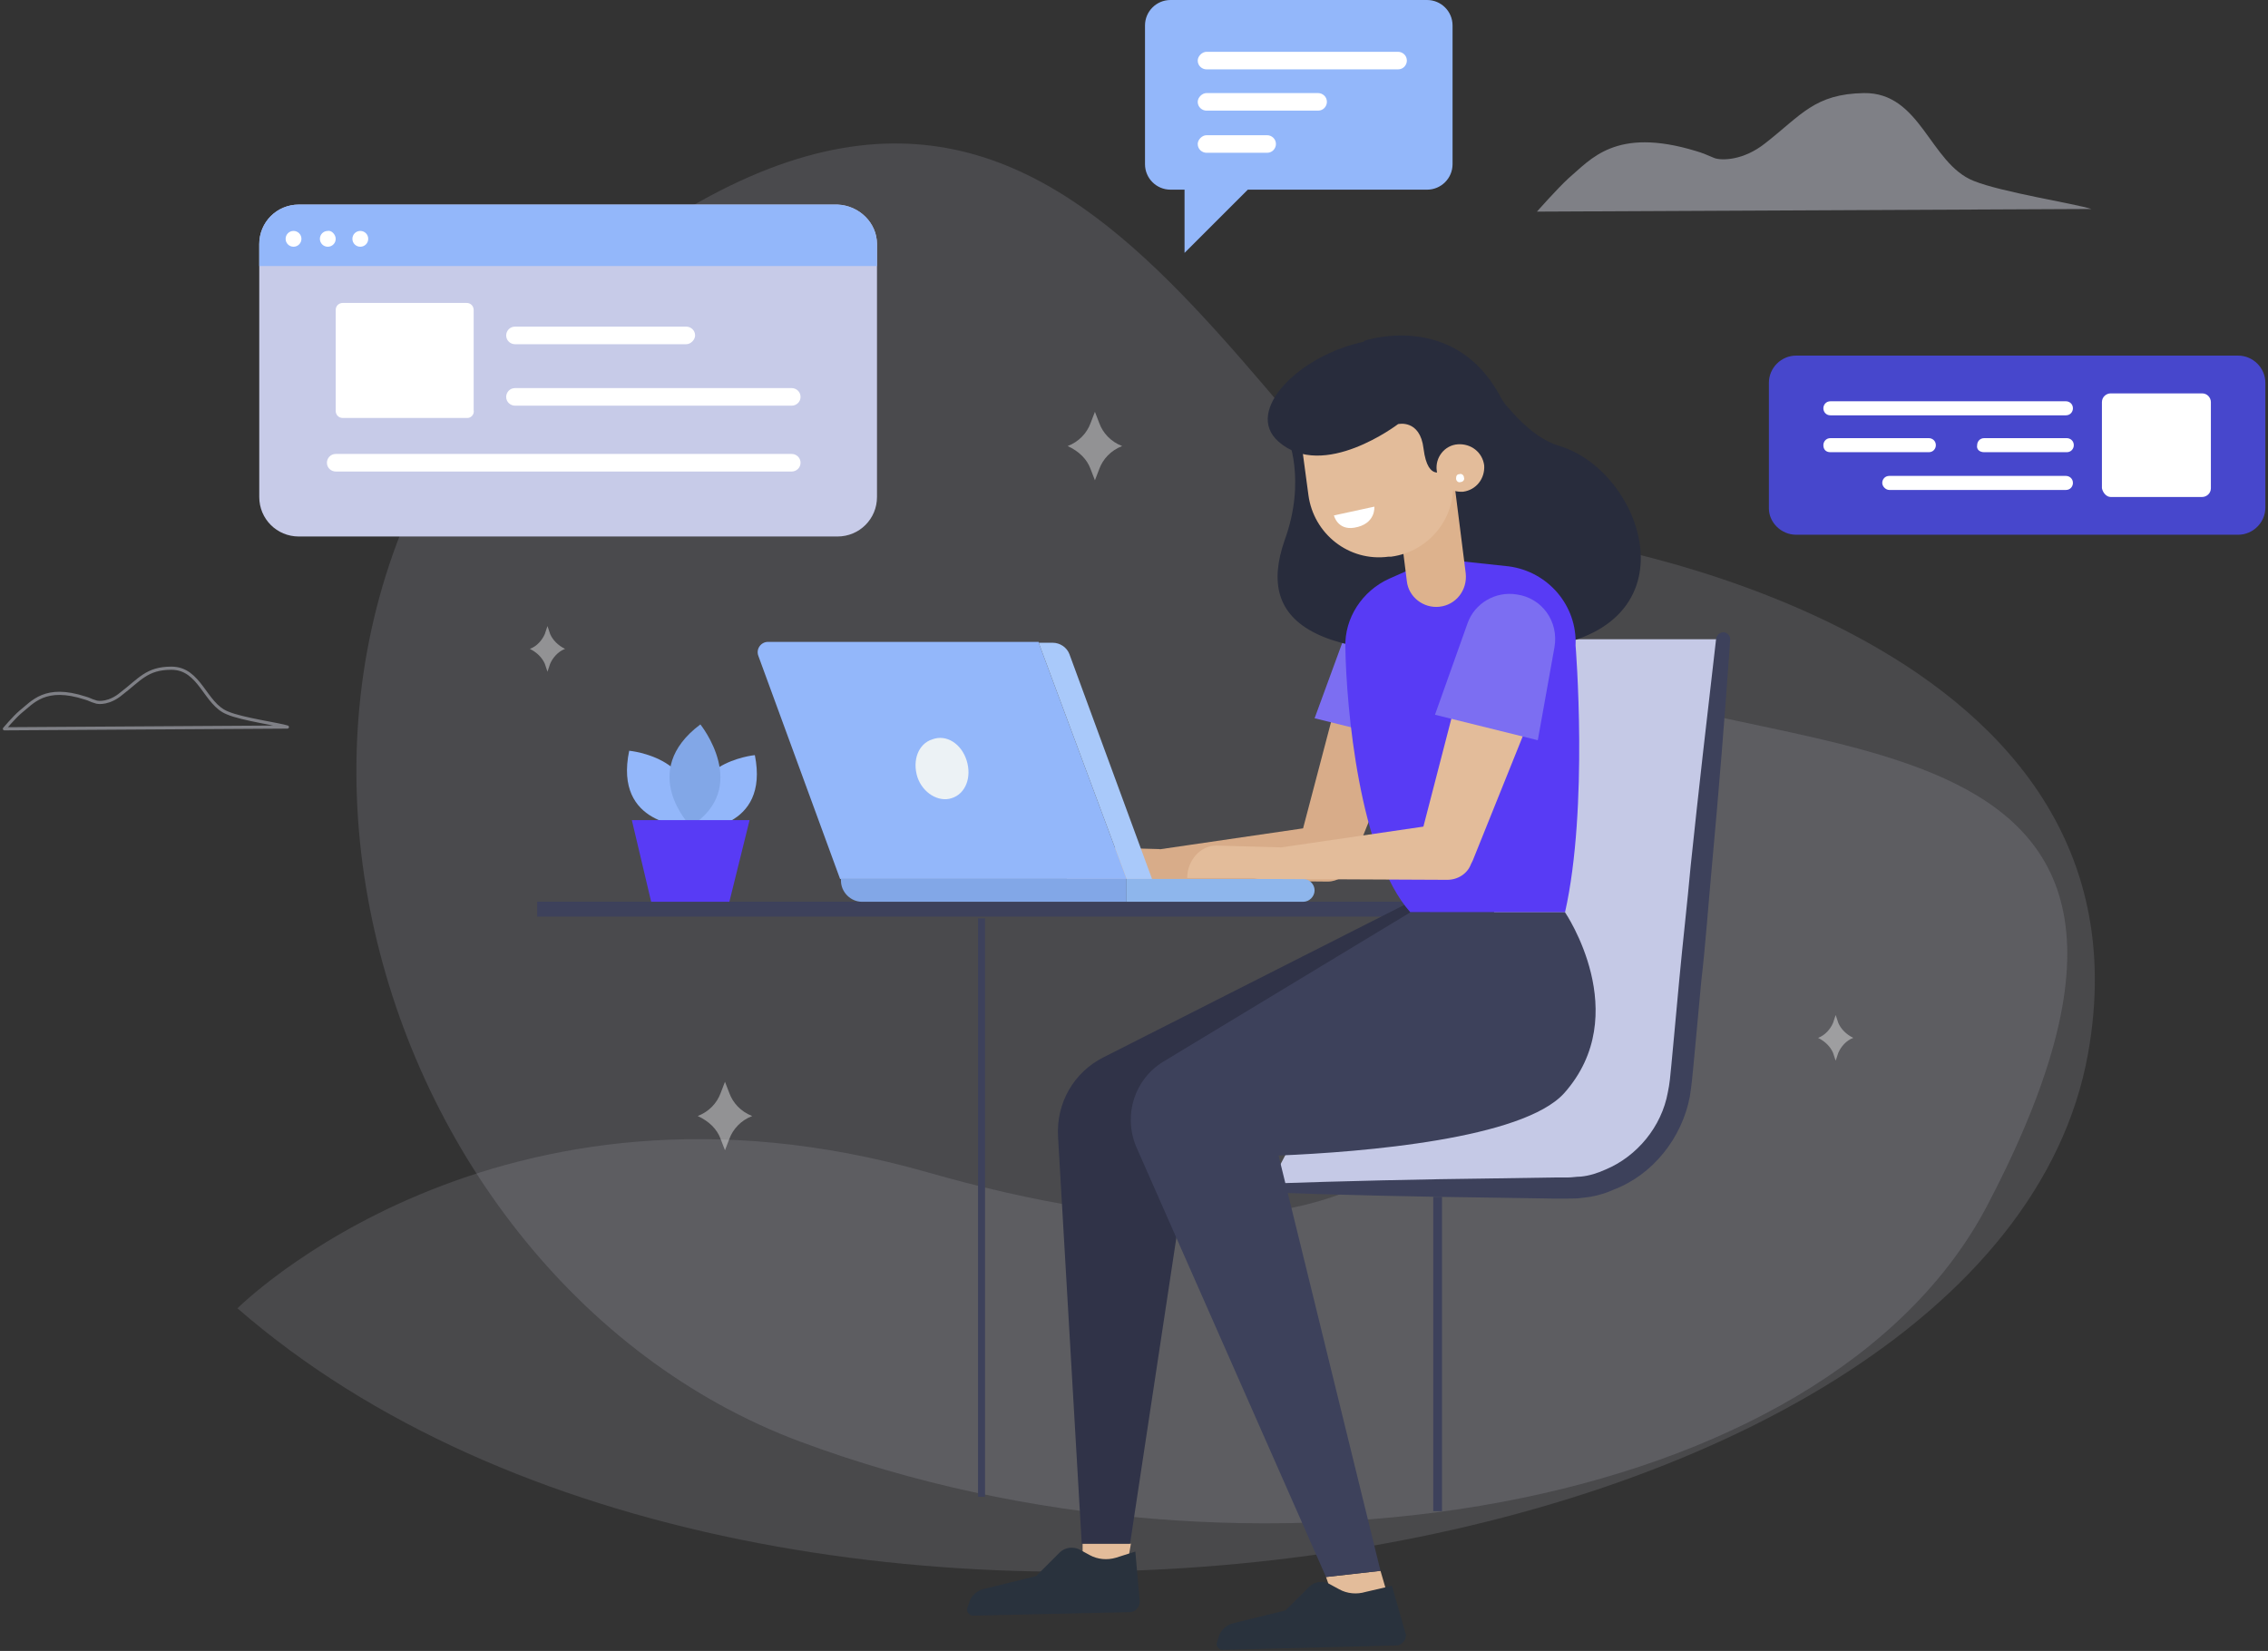
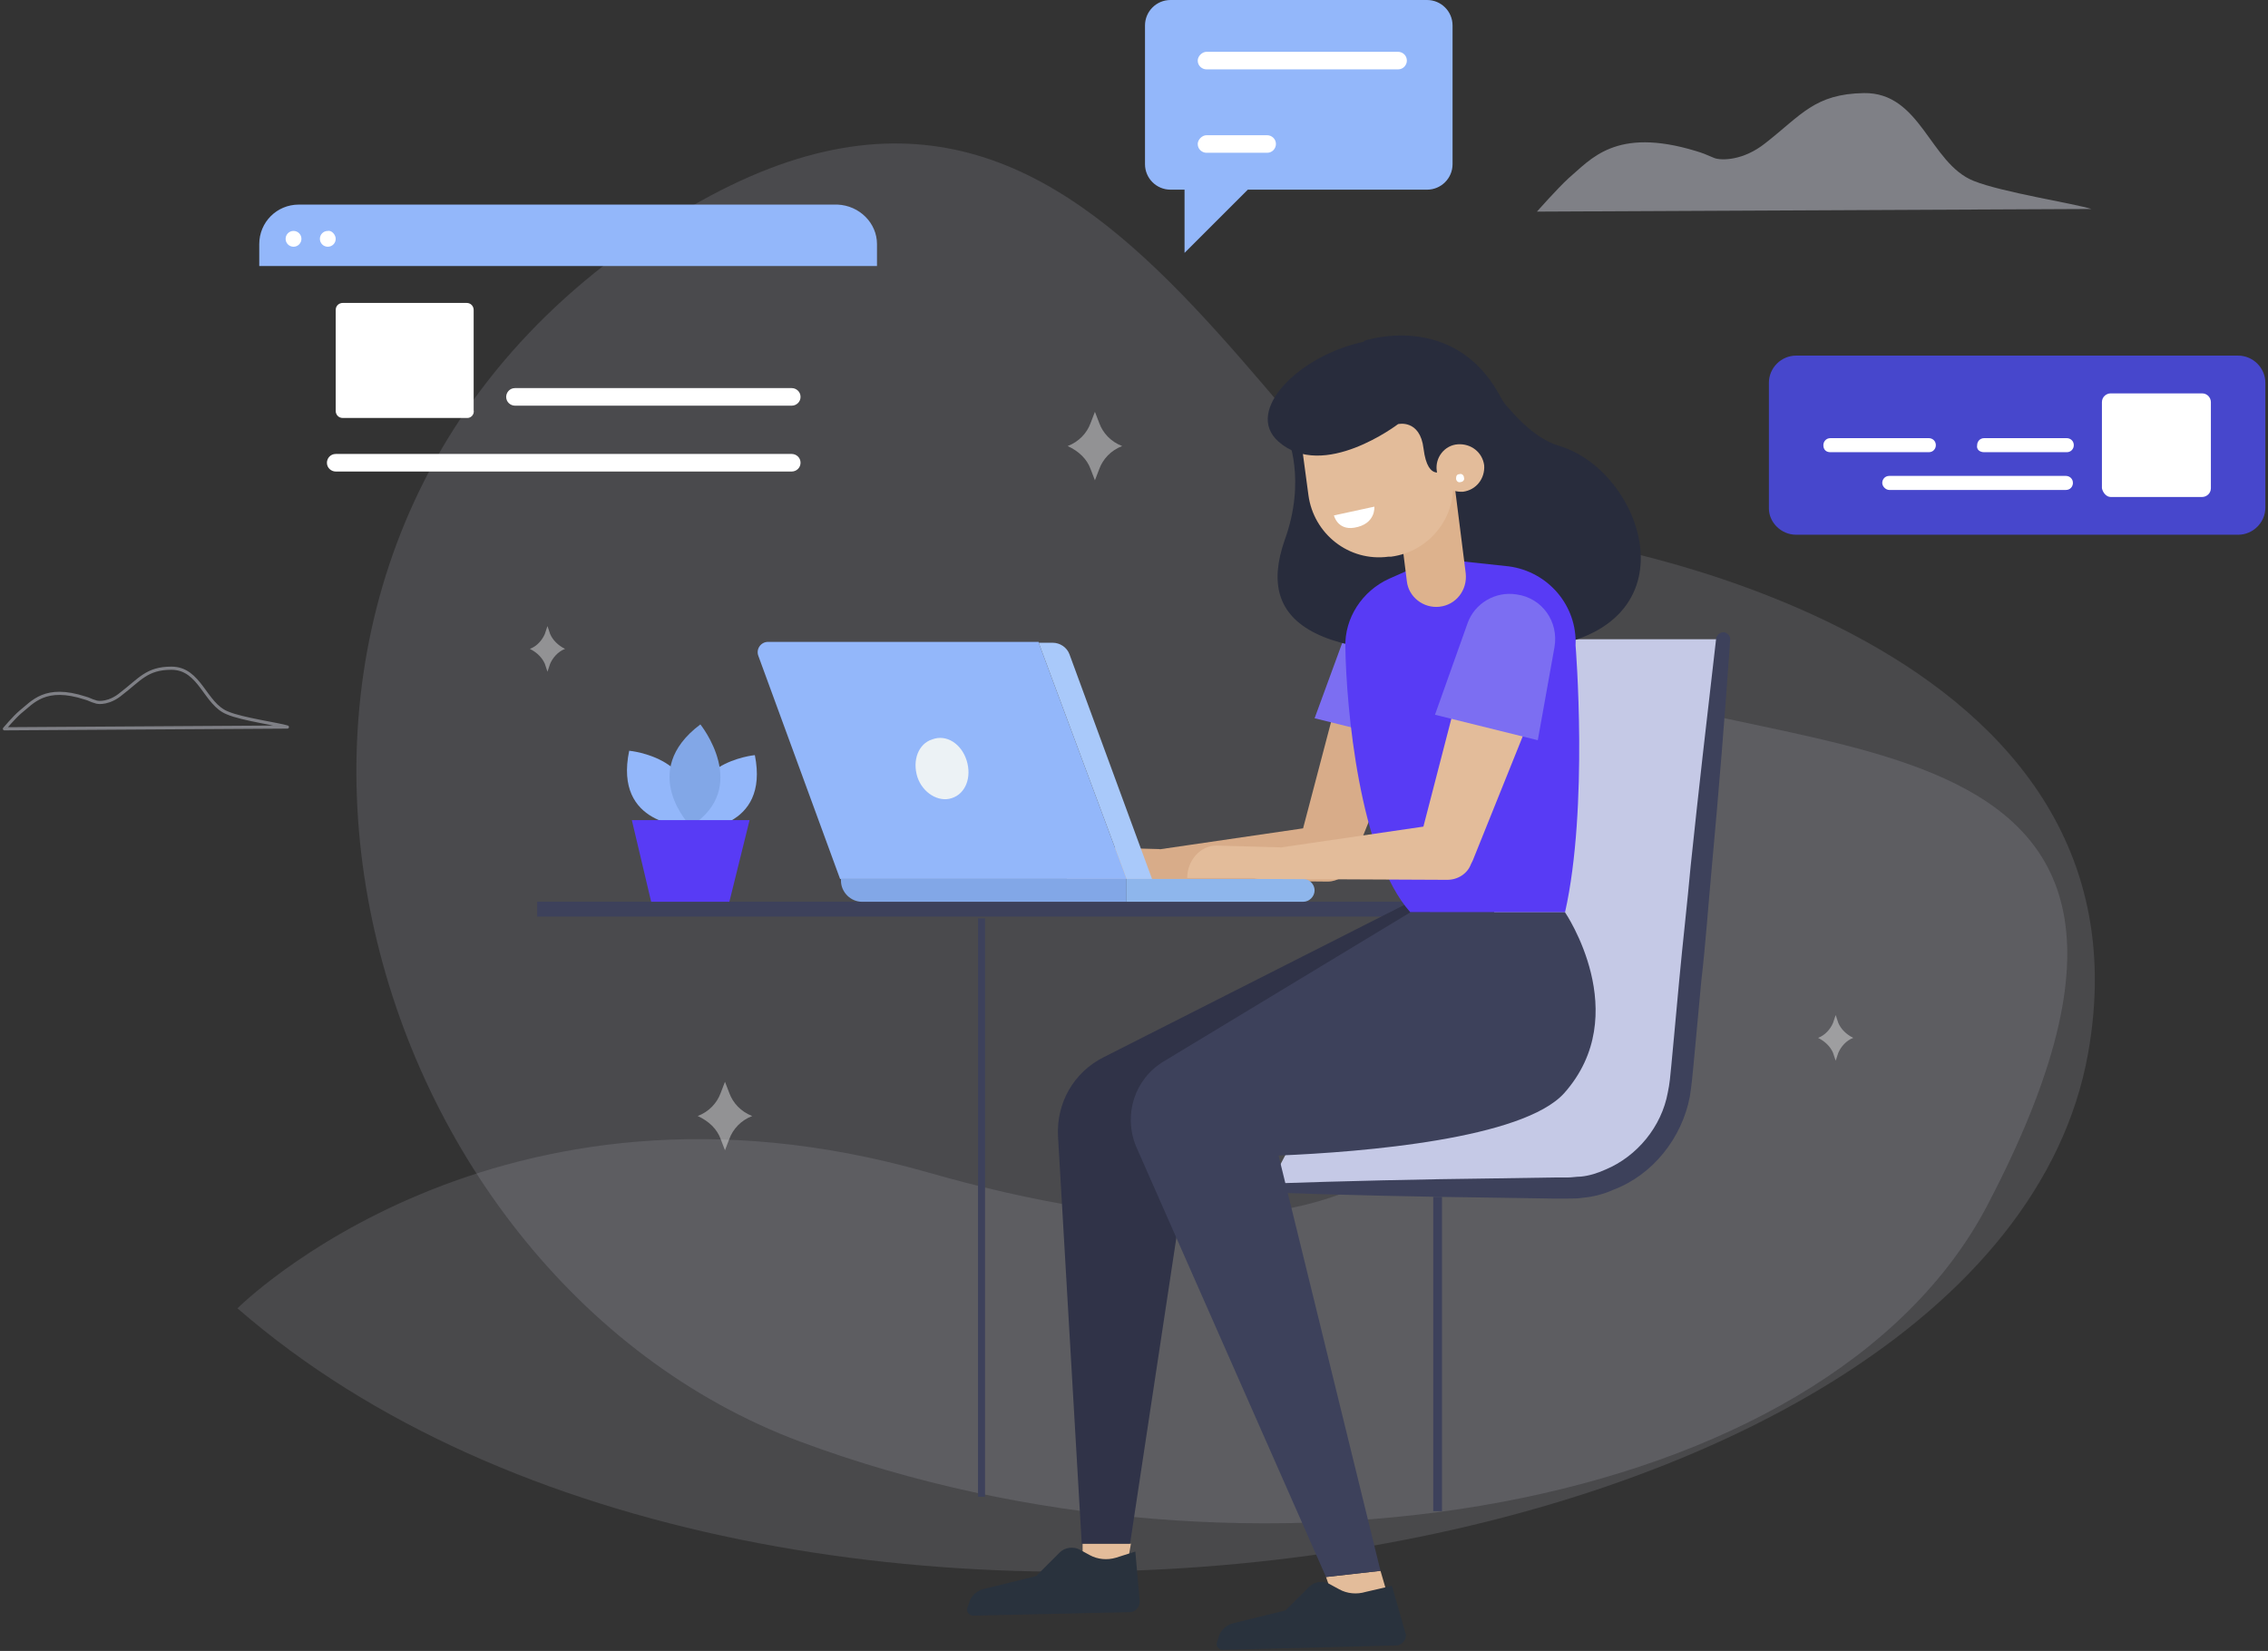
<svg xmlns="http://www.w3.org/2000/svg" width="647px" height="471px" viewBox="0 0 647 471" version="1.1">
  <rect x="0" y="0" width="647" height="471" fill="#333333" stroke="none" />
  <title>878-01</title>
  <desc>Created with Sketch.</desc>
  <g id="Page-1" stroke="none" stroke-width="1" fill="none" fill-rule="evenodd">
    <g id="about-us" transform="translate(-865, -6157)">
      <g id="Group-8" transform="translate(375, 6079)">
        <g id="878-01" transform="translate(491, 78)">
          <g id="Group">
            <path d="M438.442,187.628 C351.96,135.523 311.1,-25.05 177.741,70.893 C44.132,166.836 99.531,363.733 227.375,411.329 C355.218,458.925 519.911,432.121 566.035,343.692 C645.248,192.388 496.348,222.699 438.442,187.628 Z" id="Shape" fill="#EAEBFB" fill-rule="nonzero" opacity="0.127" />
            <path d="M66.741,373.252 C66.741,373.252 140.44,299.353 263.52,334.424 C386.601,369.494 459.046,339.434 443.755,153.559 C443.755,153.559 616.72,177.608 594.66,300.606 C567.838,449.906 220.154,506.771 66.741,373.252 Z" id="Shape" fill="#DFE0F3" fill-rule="nonzero" opacity="0.127" />
            <g transform="translate(72.695, 58.354)" fill-rule="nonzero">
-               <path d="M176.488,11.286 L176.488,83.431 C176.488,89.694 171.475,94.704 165.208,94.704 L11.545,94.704 C5.278,94.704 0.264,89.694 0.264,83.431 L0.264,11.286 C0.264,5.023 5.278,0.013 11.545,0.013 L165.208,0.013 C171.475,0.264 176.488,5.274 176.488,11.286 Z" id="Shape" fill="#C7CBE8" />
              <g>
                <path d="M176.488,11.286 L176.488,17.549 L0.264,17.549 L0.264,11.286 C0.264,5.023 5.278,0.013 11.545,0.013 L165.208,0.013 C171.475,0.264 176.488,5.274 176.488,11.286 Z" id="Shape" fill="#93B7FA" />
                <g transform="translate(7.52, 6.777)" fill="#FFFFFF">
                  <ellipse id="Oval" cx="2.52" cy="3.006" rx="2.256" ry="2.255" />
                  <path d="M14.553,3.006 C14.553,4.259 13.55,5.261 12.297,5.261 C11.043,5.261 10.041,4.259 10.041,3.006 C10.041,1.754 11.043,0.752 12.297,0.752 C13.299,0.501 14.553,1.754 14.553,3.006 Z" id="Shape" />
-                   <path d="M23.828,3.006 C23.828,4.259 22.825,5.261 21.572,5.261 C20.318,5.261 19.316,4.259 19.316,3.006 C19.316,1.754 20.318,0.752 21.572,0.752 C22.825,0.752 23.828,1.754 23.828,3.006 Z" id="Shape" />
                </g>
              </g>
              <path d="M59.674,60.886 L24.078,60.886 C22.825,60.886 22.073,59.884 22.073,58.882 L22.073,30.074 C22.073,28.821 23.076,28.07 24.078,28.07 L59.423,28.07 C60.677,28.07 61.429,29.072 61.429,30.074 L61.429,58.631 C61.679,59.884 60.677,60.886 59.674,60.886 Z" id="Shape" fill="#FFFFFF" />
              <path d="M152.173,76.167 L22.073,76.167 C20.82,76.167 19.566,75.165 19.566,73.662 L19.566,73.662 C19.566,72.409 20.569,71.157 22.073,71.157 L152.173,71.157 C153.426,71.157 154.679,72.159 154.679,73.662 L154.679,73.662 C154.679,75.165 153.426,76.167 152.173,76.167 Z" id="Shape" fill="#FFFFFF" />
              <path d="M152.173,57.379 L73.21,57.379 C71.957,57.379 70.704,56.377 70.704,54.874 L70.704,54.874 C70.704,53.621 71.706,52.369 73.21,52.369 L152.173,52.369 C153.426,52.369 154.679,53.371 154.679,54.874 L154.679,54.874 C154.679,56.377 153.426,57.379 152.173,57.379 Z" id="Shape" fill="#FFFFFF" />
-               <path d="M122.092,39.844 L73.21,39.844 C71.957,39.844 70.704,38.842 70.704,37.339 L70.704,37.339 C70.704,36.086 71.706,34.833 73.21,34.833 L122.092,34.833 C123.345,34.833 124.599,35.836 124.599,37.339 L124.599,37.339 C124.599,38.591 123.345,39.844 122.092,39.844 Z" id="Shape" fill="#FFFFFF" />
            </g>
            <path d="M0.264,207.919 C0.264,207.919 3.022,204.662 4.777,203.159 C8.286,200.404 11.795,195.394 23.326,199.151 C24.329,199.402 25.081,199.903 26.084,200.153 C27.087,200.654 30.345,200.654 33.604,197.899 C38.868,193.891 40.874,190.634 47.892,190.634 C56.165,190.634 57.418,200.905 63.936,203.41 C67.946,205.163 78.725,206.666 80.981,207.418 L0.264,207.919 Z" id="Shape" stroke="#E8E9F9" stroke-width="0.899" opacity="0.419" stroke-linecap="round" stroke-linejoin="round" />
            <path d="M437.439,60.372 C437.439,60.372 443.205,53.859 446.464,50.852 C452.731,45.592 459.749,36.073 482.811,43.087 C484.566,43.588 486.321,44.339 488.076,45.091 C490.081,45.842 496.348,45.842 502.615,40.832 C512.892,32.816 516.652,26.804 530.69,26.553 C546.984,26.303 549.491,46.594 562.024,51.604 C570.046,54.861 591.102,58.117 595.615,59.62 L437.439,60.372 Z" id="Shape" fill="#E8E9F9" fill-rule="nonzero" opacity="0.419" />
            <g transform="translate(149.666, 117.447)" fill="#FFFFFF" fill-rule="nonzero" id="Shape" opacity="0.4">
              <path d="M162.938,3.297 L161.685,0.04 L160.431,3.297 C159.429,6.052 157.172,8.557 153.914,9.81 L153.914,9.81 L153.914,9.81 C157.172,11.313 159.429,13.567 160.431,16.323 L161.685,19.579 L162.938,16.323 C163.941,13.567 166.197,11.062 169.455,9.81 L169.455,9.81 L169.455,9.81 C166.197,8.557 163.941,6.052 162.938,3.297 Z" />
              <path d="M57.404,194.432 L56.151,191.175 L54.898,194.432 C53.895,197.187 51.639,199.692 48.38,200.945 L48.38,200.945 L48.38,200.945 C51.639,202.448 53.895,204.702 54.898,207.458 L56.151,210.714 L57.404,207.458 C58.407,204.702 60.663,202.197 63.922,200.945 L63.922,200.945 L63.922,200.945 C60.663,199.692 58.407,197.187 57.404,194.432 Z" />
              <path d="M373.755,174.391 L373.003,172.137 L372.251,174.391 C371.499,176.145 369.994,177.898 367.989,178.65 L367.989,178.65 L367.989,178.65 C369.994,179.652 371.499,181.155 372.251,182.908 L373.003,185.163 L373.755,182.908 C374.507,181.155 376.011,179.401 378.016,178.65 L378.016,178.65 L378.016,178.65 C376.011,177.648 374.507,176.145 373.755,174.391 Z" />
              <path d="M6.267,63.418 L5.515,61.163 L4.763,63.418 C4.011,65.171 2.507,66.925 0.501,67.676 L0.501,67.676 L0.501,67.676 C2.507,68.678 4.011,70.181 4.763,71.935 L5.515,74.189 L6.267,71.935 C7.019,70.181 8.523,68.428 10.528,67.676 L10.528,67.676 L10.528,67.676 C8.523,66.674 7.019,65.171 6.267,63.418 Z" />
            </g>
            <g transform="translate(325.138, 0)" fill-rule="nonzero" id="Shape">
              <path d="M80.968,0 L7.771,0 C3.76,0 0.501,3.257 0.501,7.265 L0.501,46.844 C0.501,50.852 3.76,54.109 7.771,54.109 L11.782,54.109 L11.782,72.145 L29.83,54.109 L80.968,54.109 C84.978,54.109 88.237,50.852 88.237,46.844 L88.237,7.265 C88.237,3.257 84.978,0 80.968,0 Z" fill="#93B7FA" />
              <path d="M18.049,38.578 L35.345,38.578 C36.598,38.578 37.852,39.58 37.852,41.083 L37.852,41.083 C37.852,42.335 36.849,43.588 35.345,43.588 L18.049,43.588 C16.795,43.588 15.542,42.586 15.542,41.083 L15.542,41.083 C15.542,39.83 16.795,38.578 18.049,38.578 Z" fill="#FFFFFF" />
-               <path d="M18.049,26.553 L49.884,26.553 C51.137,26.553 52.391,27.556 52.391,29.059 L52.391,29.059 C52.391,30.311 51.388,31.564 49.884,31.564 L18.049,31.564 C16.795,31.564 15.542,30.562 15.542,29.059 L15.542,29.059 C15.542,27.806 16.795,26.553 18.049,26.553 Z" fill="#FFFFFF" />
              <path d="M18.049,14.78 L72.695,14.78 C73.949,14.78 75.202,15.782 75.202,17.285 L75.202,17.285 C75.202,18.537 74.199,19.79 72.695,19.79 L18.049,19.79 C16.795,19.79 15.542,18.788 15.542,17.285 L15.542,17.285 C15.542,16.032 16.795,14.78 18.049,14.78 Z" fill="#FFFFFF" />
            </g>
            <g transform="translate(359.202, 180.363)" id="Shape">
              <path d="M1.532,158.569 L86.259,158.569 C103.305,158.569 117.593,145.794 119.348,129.01 L131.631,2.004 L46.903,2.004 L45.149,75.652 L1.532,158.569 Z" fill="#C5C9E6" fill-rule="nonzero" />
              <path d="M1.532,157.317 C23.34,156.565 45.149,156.064 66.707,155.814 L83,155.563 C84.254,155.563 85.758,155.563 87.011,155.563 C88.265,155.563 89.518,155.313 90.771,155.313 C93.278,155.062 95.534,154.311 97.79,153.309 C106.814,149.551 113.833,141.034 115.588,131.264 C116.089,129.01 116.34,126.254 116.591,123.499 L117.343,115.483 L118.847,99.2 C119.85,88.428 121.103,77.656 122.106,66.634 C124.362,45.091 126.868,23.297 129.375,1.754 C129.626,0.752 130.378,1.42108547e-14 131.631,1.42108547e-14 C132.634,0.251 133.386,1.002 133.386,2.004 C131.882,23.798 130.127,45.341 128.122,67.135 C127.119,77.907 126.367,88.929 125.114,99.701 L123.61,115.984 L122.858,124 C122.607,126.755 122.356,129.26 121.855,132.517 C119.599,144.291 111.327,154.812 100.046,159.07 C97.289,160.323 94.281,161.075 91.523,161.325 C90.019,161.576 88.515,161.576 87.011,161.576 C85.507,161.576 84.254,161.576 82.75,161.576 L66.456,161.325 C44.647,161.075 22.839,160.573 1.281,159.822 C0.529,159.822 0.027,159.07 0.027,158.319 C0.278,157.818 0.779,157.317 1.532,157.317 Z" fill="#3D415B" fill-rule="nonzero" />
              <path d="M49.912,161.075 L49.912,250.755" stroke="#3D415B" stroke-width="2.496" />
            </g>
            <g transform="translate(152.173, 95.192)" fill-rule="nonzero">
              <polygon id="Rectangle-path" fill="#3D415B" transform="translate(136.564, 164.182) rotate(-180) translate(-136.564, -164.182) " points="0.072 162.052 273.056 162.052 273.056 166.311 0.072 166.311" />
              <polygon id="Shape" fill="#E3BC9A" points="240.647 352.961 243.655 363.232 229.617 367.49 225.105 354.715" />
              <polygon id="Shape" fill="#E3BC9A" points="155.668 345.195 155.668 353.713 167.951 353.713 169.455 345.195" />
              <g transform="translate(151.143, 75.89)" id="Shape">
                <g transform="translate(0, 12.525)" fill="#D8AC89">
                  <path d="M100.283,15.795 L81.483,62.389 L80.981,63.391 C79.979,66.147 77.221,67.9 74.464,67.9 L20.82,67.399 C18.564,67.399 16.809,65.646 16.809,63.391 C16.809,61.387 18.313,59.884 20.068,59.633 L73.21,51.868 L66.192,57.379 L78.976,8.781 C80.48,2.769 86.747,-0.738 92.763,0.765 C98.779,2.268 102.289,8.531 100.785,14.543 C100.785,14.793 100.534,15.294 100.283,15.795 Z" />
                  <path d="M26.585,58.631 L8.286,58.13 C3.774,58.13 0.014,62.139 0.014,67.149 L0.014,67.149 L26.836,67.149 L26.585,58.631 Z" />
                </g>
                <path d="M70.704,33.831 L100.033,41.096 L104.795,15.044 C106.049,8.029 101.286,1.266 94.016,0.264 L94.016,0.264 C88,-0.488 81.984,2.769 79.979,8.531 L70.704,33.831 Z" fill="#7C6EF2" />
              </g>
              <path d="M252.178,160.573 L161.685,206.416 C153.162,210.674 148.148,219.442 148.65,228.961 L155.418,345.195 L169.205,345.195 L188.005,220.945 L258.445,171.596 L252.178,160.573 Z" id="Shape" fill="#303348" />
              <path d="M236.135,2.004 C236.135,2.004 261.202,-6.513 274.488,17.285 C275.24,18.788 275.992,20.04 277.245,21.293 C280.003,24.549 285.517,30.311 291.784,32.065 C316.35,39.58 331.641,85.923 283.011,89.931 C222.097,95.192 204.8,83.168 213.323,58.869 C219.59,41.584 214.075,29.309 214.075,29.309 L236.135,2.004 Z" id="Shape" fill="#282C3C" />
              <path d="M256.189,64.129 L243.154,69.891 C235.383,73.398 230.369,81.164 230.62,89.43 C230.871,106.464 234.631,148.8 249.17,165.083 L293.288,165.083 C300.056,135.022 296.296,88.929 296.296,88.929 C296.798,77.656 288.525,67.887 277.245,66.384 L256.189,64.129 Z" id="Shape" fill="#583BF5" />
              <g transform="translate(208.059, 2.214)" id="Shape">
                <g>
                  <g transform="translate(8.258, 14.292)">
                    <path d="M41.124,61.4 L41.124,61.4 C36.612,61.901 32.351,58.645 31.849,54.136 L28.34,26.079 L45.135,24.075 L48.644,51.881 C49.146,56.641 45.887,60.899 41.124,61.4 Z" fill="#DDB28D" />
                    <path d="M27.337,47.122 L26.585,47.122 C15.305,48.625 5.278,40.608 3.774,29.586 L0.515,5.287 L41.626,0.027 L44.884,24.326 C46.388,35.348 38.617,45.619 27.337,47.122 Z" fill="#E3BC9A" />
                  </g>
                  <path d="M54.396,29.349 L50.887,36.614 C50.887,36.614 46.124,40.622 44.871,30.602 C43.868,22.084 37.601,23.587 37.601,23.587 C37.601,23.587 16.294,39.87 3.509,28.598 C-6.518,19.83 9.526,3.798 28.075,0.04 L52.14,10.561 L54.396,29.349 Z" fill="#282C3C" />
                  <path d="M48.631,36.864 C49.132,40.622 52.391,43.127 56.151,42.876 C59.911,42.375 62.418,39.119 62.167,35.361 C61.666,31.604 58.407,29.099 54.647,29.349 C50.887,29.6 48.129,33.107 48.631,36.864 Z" fill="#E3BC9A" />
                  <path d="M54.146,39.119 C54.146,39.87 54.898,40.371 55.399,40.121 C56.151,40.121 56.652,39.369 56.402,38.868 C56.402,38.117 55.65,37.616 55.148,37.866 C54.396,37.866 54.146,38.367 54.146,39.119 Z" fill="#FFFFFF" />
                </g>
                <path d="M19.302,49.64 L30.833,47.135 C30.833,47.135 31.334,52.145 25.067,53.147 C20.305,53.899 19.302,49.64 19.302,49.64 Z" fill="#FFFFFF" />
              </g>
              <path d="M293.288,165.083 L249.17,165.083 L178.73,207.668 C170.458,212.678 167.199,222.949 170.959,231.967 L225.105,354.715 L240.647,352.961 L211.569,234.472 C235.884,233.47 281.256,229.713 293.038,216.687 C313.092,194.141 293.288,165.083 293.288,165.083 Z" id="Shape" fill="#3D415B" />
              <g transform="translate(62.668, 87.677)" id="Shape">
                <path d="M80.466,0.501 L105.534,67.887 L23.814,67.887 L0.501,4.259 C-0.251,2.255 1.253,0.251 3.259,0.251 L80.466,0.251 L80.466,0.501 Z" fill="#93B7FA" />
                <path d="M80.466,0.501 L84.477,0.501 C86.482,0.501 88.488,1.754 89.24,3.758 L112.803,67.887 L105.534,67.887 L80.466,0.501 Z" fill="#A9C9FA" />
                <path d="M30.081,74.4 L105.534,74.4 L105.534,67.887 L24.065,67.887 L24.065,68.388 C24.065,71.644 26.822,74.4 30.081,74.4 Z" fill="#82A7E7" />
                <path d="M105.534,74.4 L155.919,74.4 C157.674,74.4 159.178,72.897 159.178,71.143 L159.178,71.143 C159.178,69.39 157.674,67.887 155.919,67.887 L105.534,67.887 L105.534,74.4 Z" fill="#8EB6EC" />
                <path d="M59.911,34.069 C61.415,38.828 59.66,43.588 55.65,44.84 C51.889,46.093 47.377,43.337 45.873,38.828 C44.369,34.069 46.124,29.309 50.135,28.057 C54.146,26.553 58.407,29.309 59.911,34.069 Z" fill="#ECF2F5" />
              </g>
              <g transform="translate(185.499, 74.123)" id="Shape">
                <g transform="translate(0, 12.525)" fill="#E3BC9A">
                  <path d="M100.52,16.31 L81.469,63.655 L80.968,64.657 C79.965,67.412 77.208,69.166 74.199,69.166 L20.555,68.915 C18.299,68.915 16.544,67.162 16.544,64.907 C16.544,62.903 18.049,61.4 20.054,60.899 L73.197,53.134 L66.178,58.645 L78.962,9.295 C80.466,3.283 86.733,-0.474 92.749,1.029 C98.765,2.532 102.526,8.794 101.022,14.806 C100.771,15.307 100.52,15.808 100.52,16.31 Z" />
                  <path d="M26.571,59.897 L8.272,59.396 C3.76,59.396 -2.84217094e-14,63.655 -2.84217094e-14,68.665 L-2.84217094e-14,68.665 L26.822,68.665 L26.571,59.897 Z" />
                </g>
                <path d="M70.69,34.596 L100.019,41.861 L104.782,15.307 C106.035,8.043 101.272,1.279 94.003,0.277 L94.003,0.277 C87.986,-0.725 81.97,2.782 79.965,8.544 L70.69,34.596 Z" fill="#7C6EF2" />
              </g>
              <path d="M220.342,357.47 L213.574,364.234 L198.283,367.991 C196.779,368.492 195.526,369.494 194.774,370.997 L194.021,373.252 C193.52,374.254 194.523,375.506 195.526,375.506 L245.159,374.254 C246.663,374.254 247.916,372.751 247.916,371.248 L243.906,357.22 L236.385,358.973 C233.879,359.725 231.121,359.474 228.865,358.222 L226.108,356.719 C224.353,355.717 221.846,355.967 220.342,357.47 Z" id="Shape" fill="#29323D" />
              <path d="M149.151,347.7 L142.383,354.464 L127.092,358.222 C125.588,358.723 124.334,359.725 123.582,361.228 L122.83,363.482 C122.329,364.484 123.331,365.737 124.334,365.737 L169.205,364.735 C170.709,364.735 171.962,363.232 171.962,361.729 L170.709,347.45 L165.194,349.204 C162.687,349.955 159.93,349.705 157.674,348.452 L154.916,346.949 C153.162,345.947 150.655,346.197 149.151,347.7 Z" id="Shape" fill="#29323D" />
            </g>
            <g transform="translate(503.116, 100.94)" fill-rule="nonzero" id="Shape">
              <path d="M8.272,51.617 L134.361,51.617 C138.623,51.617 142.132,48.11 142.132,43.852 L142.132,8.28 C142.132,4.021 138.623,0.514 134.361,0.514 L8.272,0.514 C4.011,0.514 0.501,4.021 0.501,8.28 L0.501,44.102 C0.501,48.11 4.011,51.617 8.272,51.617 Z" fill="#4747CC" />
              <g transform="translate(15.779, 10.758)" fill="#FFFFFF">
                <path d="M82.235,30.087 L108.305,30.087 C109.558,30.087 110.812,29.085 110.812,27.582 L110.812,3.033 C110.812,1.78 109.809,0.528 108.305,0.528 L82.235,0.528 C80.981,0.528 79.728,1.53 79.728,3.033 L79.728,27.582 C79.979,28.835 80.981,30.087 82.235,30.087 Z" />
                <g transform="translate(0, 2.505)">
-                   <path d="M2.27,4.285 L69.45,4.285 C70.704,4.285 71.456,3.283 71.456,2.281 L71.456,2.281 C71.456,1.029 70.453,0.277 69.45,0.277 L2.27,0.277 C1.016,0.277 0.264,1.279 0.264,2.281 L0.264,2.281 C0.264,3.283 1.016,4.285 2.27,4.285 Z" />
                  <g transform="translate(0, 10.758)">
                    <path d="M46.138,4.048 L69.701,4.048 C70.954,4.048 71.706,3.046 71.706,2.044 L71.706,2.044 C71.706,0.792 70.704,0.04 69.701,0.04 L46.138,0.04 C44.884,0.04 44.132,1.042 44.132,2.044 L44.132,2.044 C43.882,3.297 44.884,4.048 46.138,4.048 Z" />
                    <path d="M2.27,4.048 L30.345,4.048 C31.599,4.048 32.351,3.046 32.351,2.044 L32.351,2.044 C32.351,0.792 31.348,0.04 30.345,0.04 L2.27,0.04 C1.016,0.04 0.264,1.042 0.264,2.044 L0.264,2.044 C0.264,3.297 1.016,4.048 2.27,4.048 Z" />
                  </g>
                  <path d="M19.065,25.578 L69.45,25.578 C70.704,25.578 71.456,24.576 71.456,23.574 L71.456,23.574 C71.456,22.322 70.453,21.57 69.45,21.57 L19.065,21.57 C17.812,21.57 17.06,22.572 17.06,23.574 L17.06,23.574 C17.06,24.576 18.062,25.578 19.065,25.578 Z" />
                </g>
              </g>
            </g>
            <g transform="translate(177.24, 206.152)" fill-rule="nonzero" id="Shape">
              <path d="M20.555,30.575 C20.555,30.575 41.361,30.575 37.1,9.282 C36.849,9.282 15.291,11.537 20.555,30.575 Z" fill="#93B7FA" />
              <path d="M17.798,29.573 C17.798,29.573 -3.259,29.573 1.253,8.029 C1.253,8.029 23.313,10.034 17.798,29.573 Z" fill="#93B7FA" />
              <path d="M18.801,29.573 C18.801,29.573 3.509,14.042 21.558,0.514 C21.558,0.514 36.097,18.551 18.801,29.573 Z" fill="#82A7E7" />
              <polygon fill="#583BF5" points="35.596 27.819 2.005 27.819 7.52 51.116 29.83 51.116" />
            </g>
          </g>
          <path d="M279,262 L279,427" id="Shape" stroke="#3D415B" stroke-width="2" />
        </g>
      </g>
    </g>
  </g>
</svg>